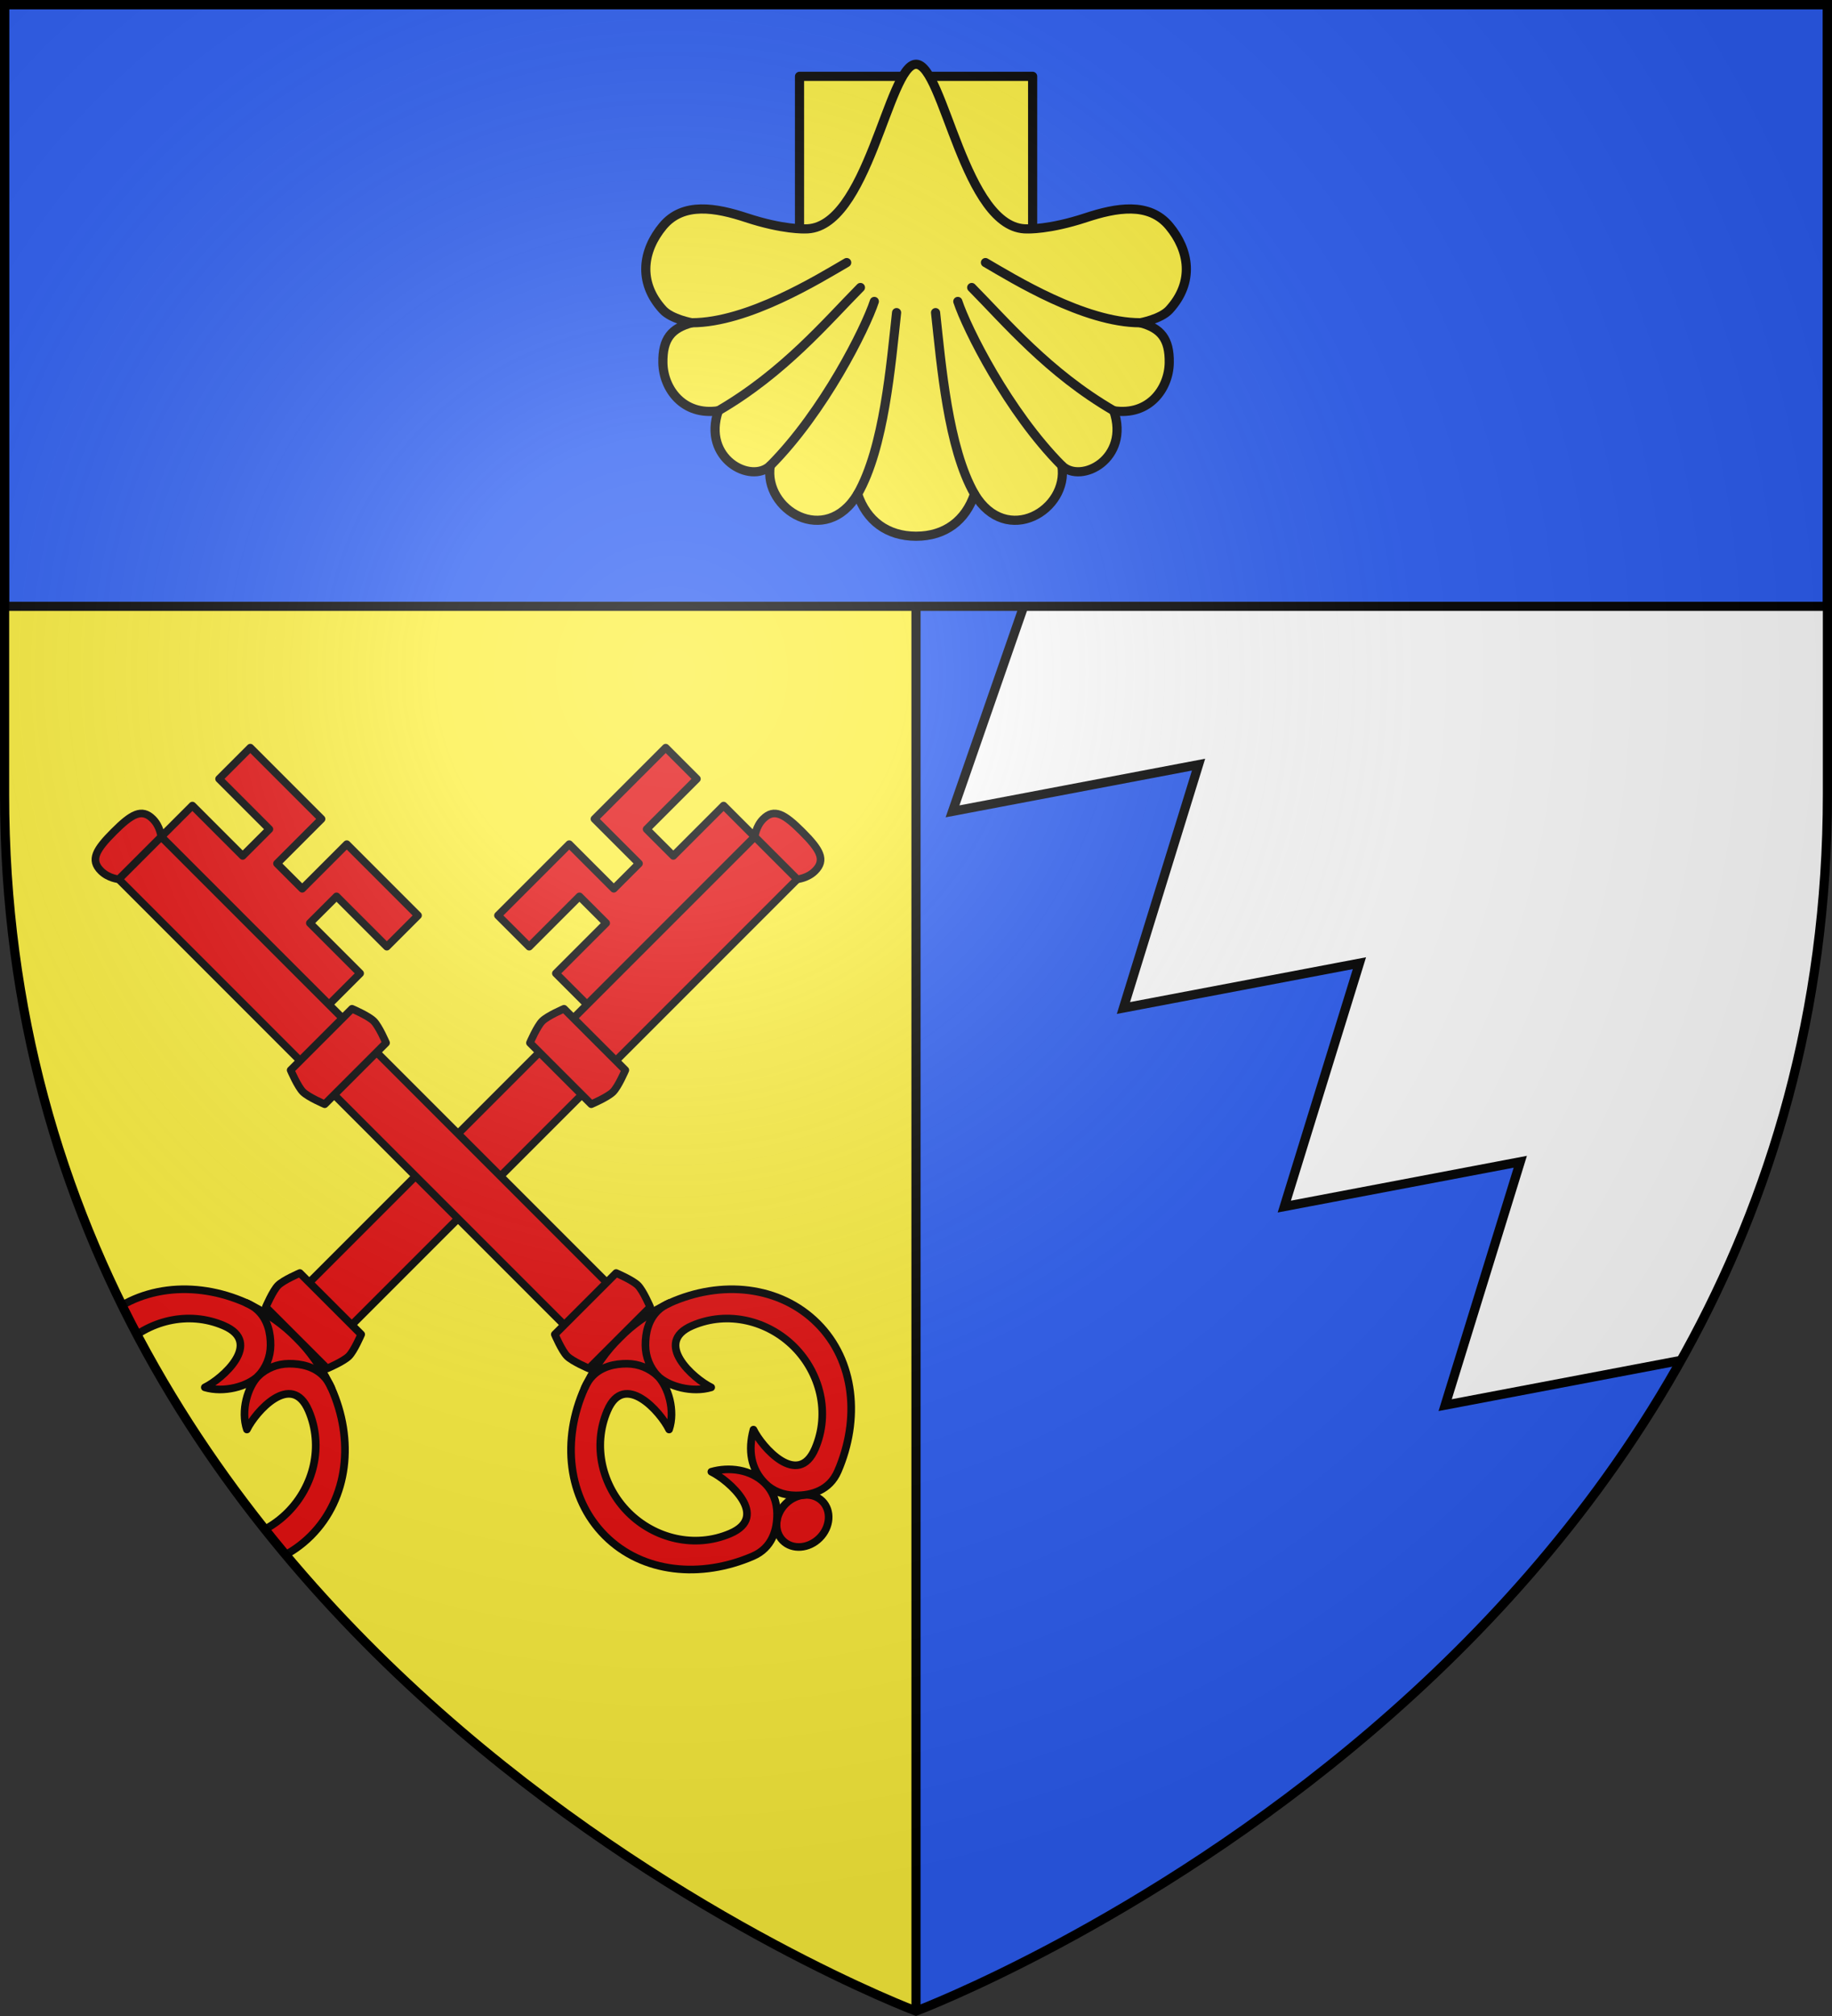
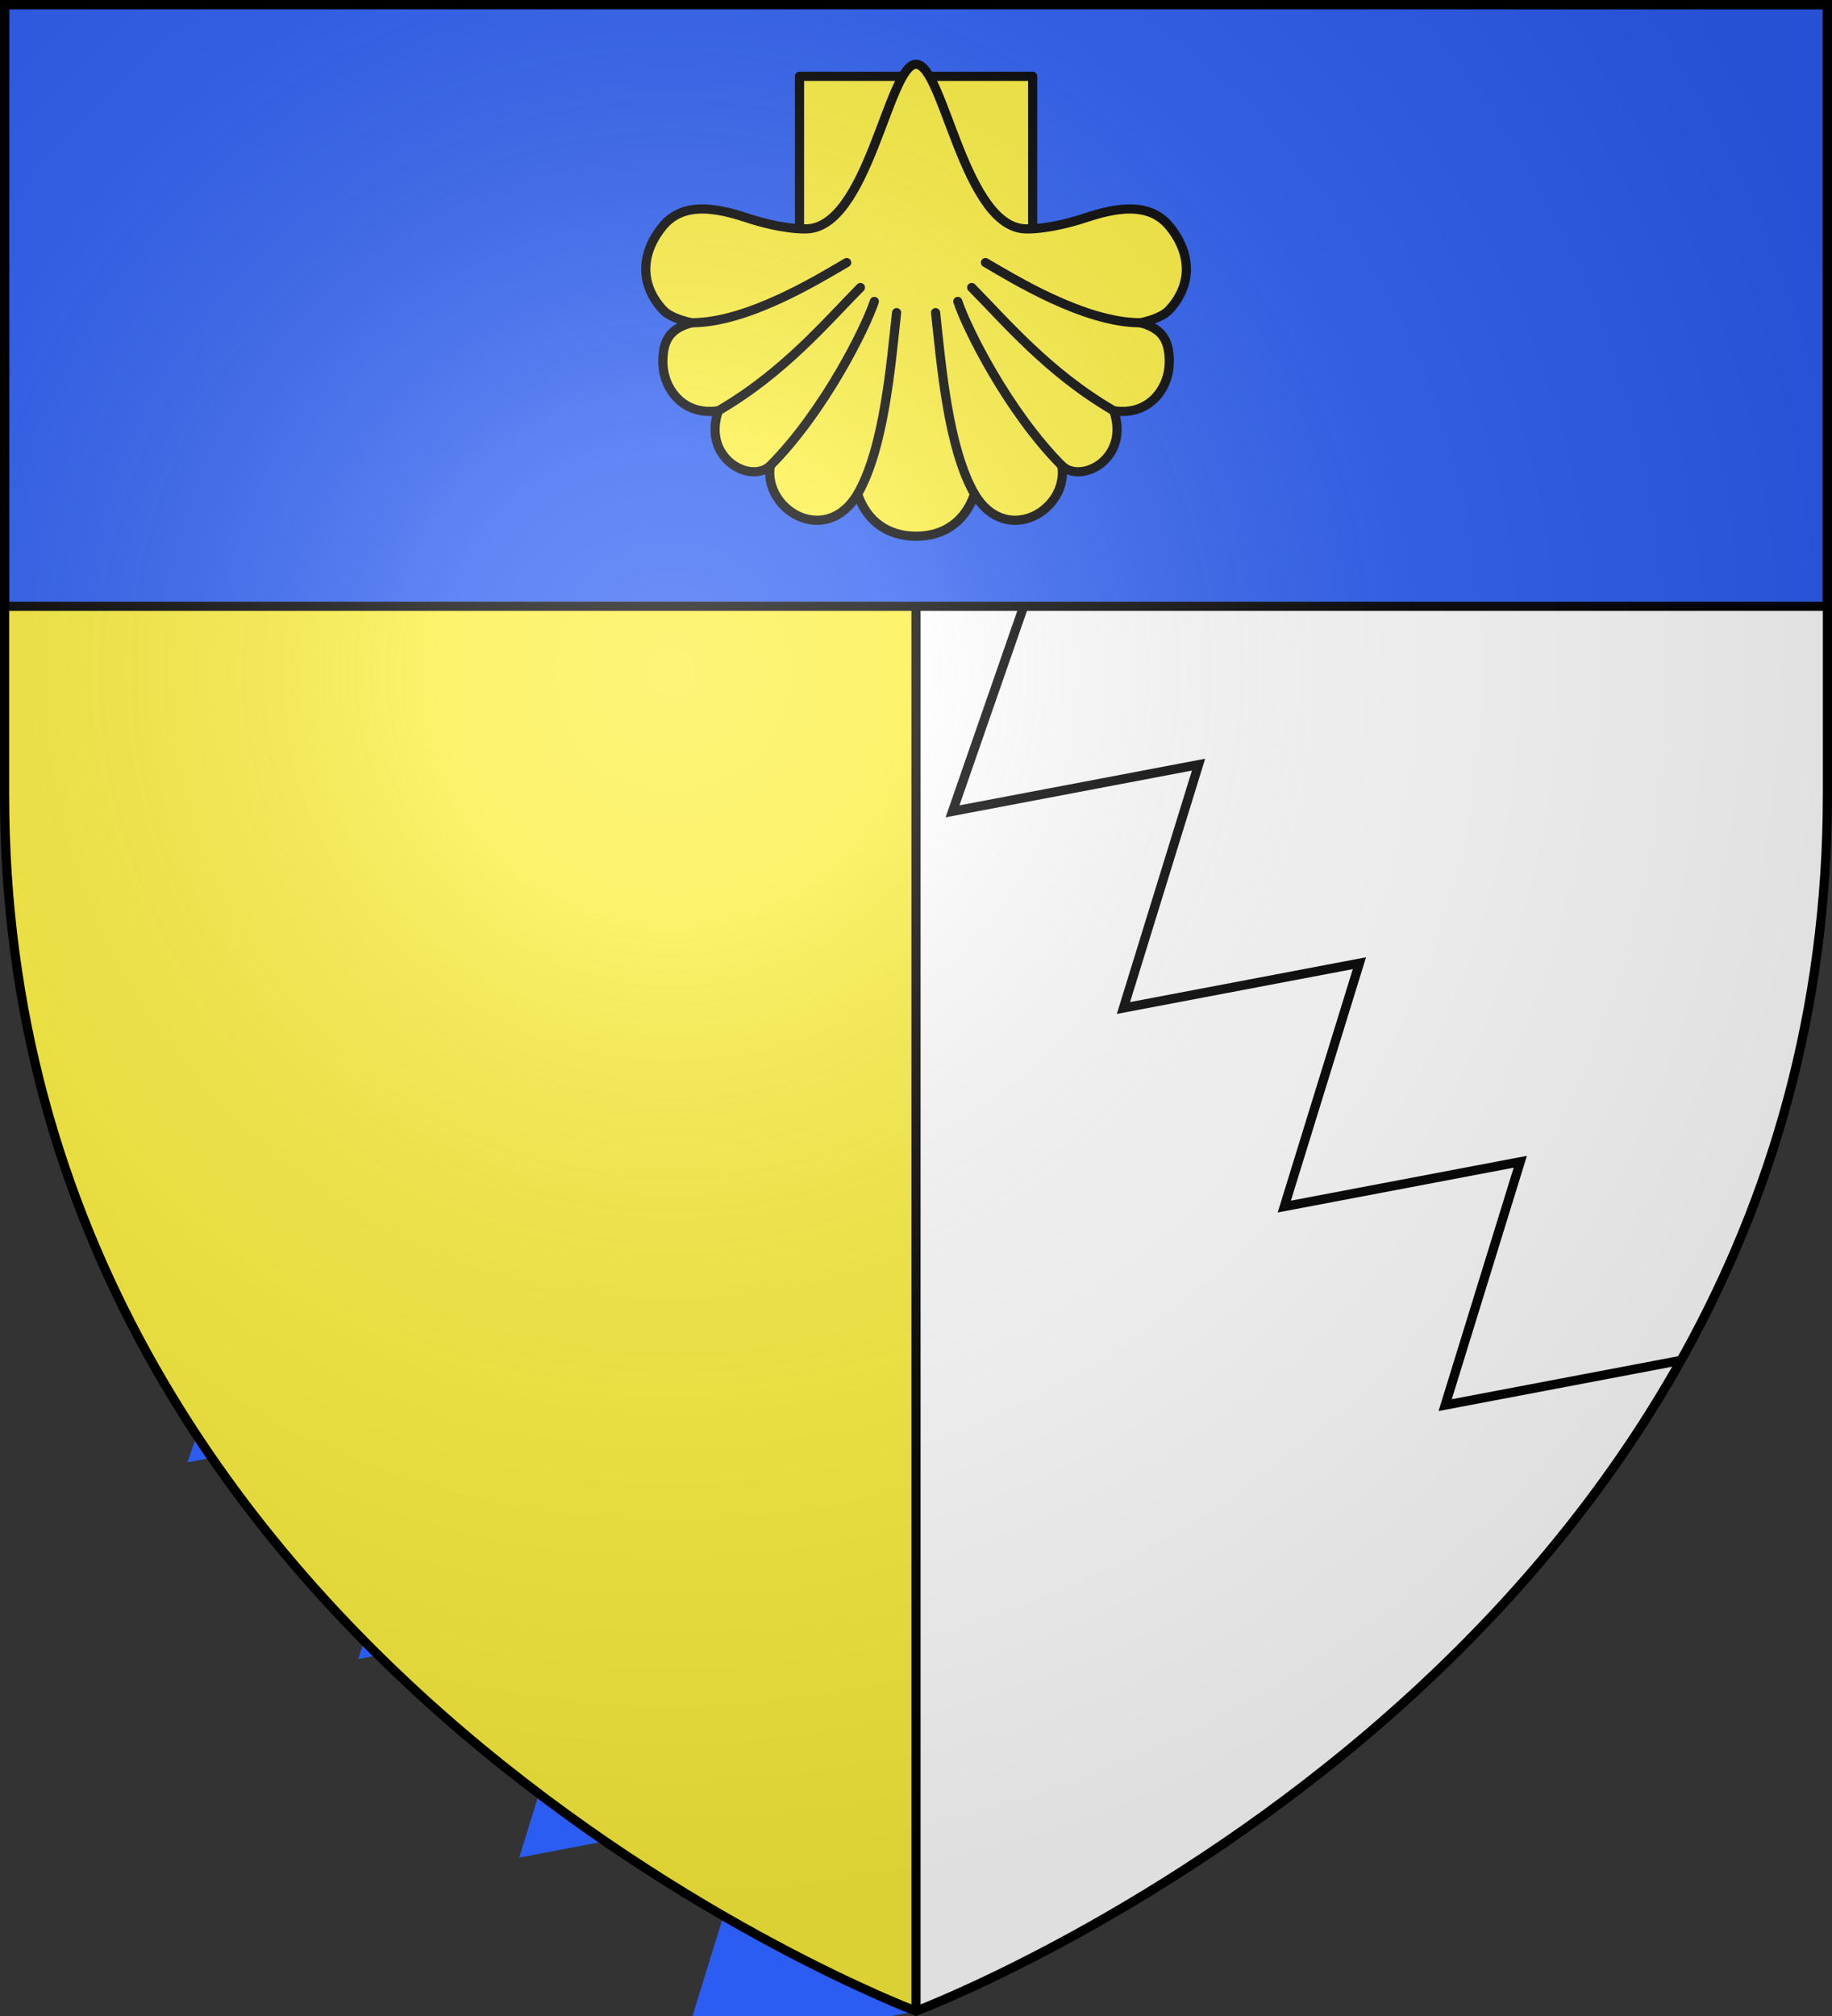
<svg xmlns="http://www.w3.org/2000/svg" xmlns:xlink="http://www.w3.org/1999/xlink" height="660" viewBox="-300 -300 600 660" width="600">
  <rect x="-300" y="-300" width="600" height="660" fill="#333333" stroke="none" />
  <radialGradient id="a" cx="-80" cy="-80" gradientUnits="userSpaceOnUse" r="405">
    <stop offset="0" stop-color="#fff" stop-opacity=".31" />
    <stop offset=".19" stop-color="#fff" stop-opacity=".25" />
    <stop offset=".6" stop-color="#6b6b6b" stop-opacity=".125" />
    <stop offset="1" stop-opacity=".125" />
  </radialGradient>
  <clipPath id="b">
-     <path d="m-293.5-298.557h597v258.503c0 286.203-298.5 398.395-298.5 398.395s-298.5-112.191-298.5-398.395z" />
-   </clipPath>
+     </clipPath>
  <path d="m298.5-298.5h-298.5v657s298.5-112.209 298.5-398.457z" fill="#fff" />
-   <path d="m300 198.5v460s166.197-62.485 250.566-213.129l-77.26 14.643 24.602-79.676-77.287 14.672 24.602-79.676-77.285 14.668 24.6-79.676c-26.861 5.095-53.721 10.2-80.576 15.297l23.314-67.123z" fill="#2b5df2" fill-rule="evenodd" transform="translate(-300 -300)" />
+   <path d="m300 198.5v460l-77.26 14.643 24.602-79.676-77.287 14.672 24.602-79.676-77.285 14.668 24.6-79.676c-26.861 5.095-53.721 10.2-80.576 15.297l23.314-67.123z" fill="#2b5df2" fill-rule="evenodd" transform="translate(-300 -300)" />
  <path d="m250.592 145.344-77.285 14.671 24.601-79.676-77.287 14.671 24.601-79.676-77.285 14.67 24.599-79.676c-26.861 5.095-53.72 10.199-80.576 15.295l23.314-67.122" fill="none" stroke="#000" stroke-width="3" />
  <path d="m-298.5-298.5h298.5v657s-298.5-112.209-298.5-398.457z" fill="#fcef3c" />
  <g stroke="#000">
    <path d="m0 358.398v-656.898" fill="none" stroke-width="3" />
    <path d="m-298.5-298.5h597v197h-597z" fill="#2b5df2" stroke-width="3" />
    <g fill="#fcef3c" stroke-linecap="round" stroke-linejoin="round" stroke-width="1.982" transform="matrix(1.513 0 0 1.515 -136.147 -629.694)">
      <path d="m64.77 270v-35.885h50.461v35.885" fill="#fcef3c" />
      <path d="m65.914 267.082s-4.702.198-12.649-2.417c-6.57-2.162-13.68-3.466-18.07 1.81-4.305 5.173-5.521 12.078 0 18.098 1.841 2.007 6.244 2.794 6.244 2.794-4.385 1.175-6.332 3.452-6.244 8.661.095 5.567 4.357 11.503 12.011 10.358-3.549 10.332 7.052 15.909 11.235 11.859-1.542 9.542 11.981 17.684 18.91 6.132 1.925 5.722 6.375 9.118 12.649 9.118s10.724-3.396 12.649-9.118c6.929 11.552 20.452 3.41 18.91-6.132 4.183 4.05 14.785-1.527 11.235-11.859 7.654 1.145 11.917-4.791 12.011-10.358.088-5.209-1.859-7.486-6.244-8.661 0 0 4.403-.788 6.244-2.794 5.521-6.02 4.305-12.925 0-18.098-4.39-5.275-11.5-3.972-18.07-1.81-7.947 2.615-12.649 2.417-12.649 2.417-13.626.319-18.071-35.578-24.086-35.578s-10.46 35.898-24.086 35.578z" fill="#fcef3c" fill-rule="evenodd" />
      <path d="m121.559 318.246c-11.65-11.707-20.596-29.654-22.524-35.483m5.984-8.4c6.009 3.486 21.353 13.004 33.542 13.004m-5.767 19.019c-14.169-8.22-23.437-19.26-30.751-26.636m.606 44.627c-5.736-9.983-7.185-27.878-8.429-39.198m-35.779 33.066c11.65-11.707 20.596-29.654 22.524-35.483m-5.984-8.4c-6.009 3.486-21.353 13.004-33.542 13.004m5.767 19.019c14.169-8.22 23.437-19.26 30.751-26.636m-.606 44.627c5.736-9.983 7.185-27.878 8.429-39.198" fill="none" />
    </g>
  </g>
  <g clip-path="url(#b)" transform="translate(-5 .057)">
    <use height="100%" transform="matrix(-1 0 0 1 -290 0)" width="100%" xlink:href="#c" />
    <g id="c" fill="#e20909" stroke="#000" stroke-linecap="round" stroke-linejoin="round" stroke-width="2.162" transform="matrix(-0 -1.156 1.156 0 -292.259 601.219)">
      <path d="m567.91 68.542-20.186 20.186-12.622-12.622-7.146 7.146 12.622 12.622-20.186 20.186-8.84-8.84 14.246-14.246-7.564-7.564-14.246 14.246-8.84-8.84 47.518-47.518 8.84 8.84-14.246 14.246 7.564 7.564 14.246-14.246z" fill="#e20909" stroke="#000" stroke-linecap="round" stroke-linejoin="round" stroke-width="2.162" />
-       <path d="m532.175 29.734 12.028 12.028-131.738 131.74-12.028-12.028z" fill="#e20909" stroke="#000" stroke-linecap="round" stroke-linejoin="round" stroke-width="2.162" />
      <path d="m544.077 29.86c-5.042-5.042-7.942-6.749-11.063-3.638-2.129 2.123-2.376 5.049-2.376 5.049l12.028 12.028s2.926-.247 5.049-2.376c3.111-3.12 1.404-6.021-3.638-11.063z" fill="#e20909" stroke="#000" stroke-linecap="round" stroke-linejoin="round" stroke-width="2.162" />
      <path d="m353.747 220.19c3.085 3.085 3.426 7.747.761 10.413s-7.327 2.325-10.413-.761-3.426-7.747-.761-10.413c2.665-2.665 7.327-2.325 10.413.761z" fill="#e20909" stroke="#000" stroke-linecap="round" stroke-linejoin="round" stroke-width="2.162" />
      <path d="m388.167 164.068c-.507-.257-1.011-.534-1.576-.787-14.649-6.577-31.228-4.871-41.878 5.779-10.65 10.65-12.137 27.171-5.779 41.878 2.342 5.417 7.419 6.887 12.003 6.852 3.395-.025 6.435-1.224 8.591-3.381 4.053-4.054 4.751-10.31 3.318-15.244-2.392 4.943-12.662 16.617-17.486 5.345-4.32-10.095-1.431-21.453 5.959-28.843s18.754-10.281 28.843-5.959c11.271 4.828-.402 15.093-5.345 17.486 5.26 1.802 12.112-.185 15.244-3.318-3.127 3.128-4.903 9.921-3.318 15.243 2.392-4.943 12.66-16.616 17.486-5.345 4.316 10.081 1.404 21.426-5.986 28.817-7.39 7.39-18.73 10.301-28.817 5.986-11.272-4.821.402-15.093 5.345-17.486-5.876-1.578-11.182-.744-15.243 3.318-2.159 2.16-3.355 5.196-3.381 8.591-.034 4.584 1.435 9.661 6.852 12.003 14.707 6.358 31.228 4.871 41.878-5.779 10.65-10.65 12.351-27.226 5.779-41.878-.3-.67-.625-1.27-.933-1.861-2.275-4.367-5.155-8.543-8.942-12.33-3.787-3.787-8.134-6.816-12.614-9.088z" fill="#e20909" stroke="#000" stroke-linecap="round" stroke-linejoin="round" stroke-width="2.162" />
      <path d="m386.591 163.28c1.354.585 2.474 1.336 3.373 2.213 2.697 2.631 3.505 6.351 3.479 9.79-.025 3.395-1.326 6.338-3.381 8.591 2.253-2.055 5.196-3.355 8.591-3.381 3.438-.026 7.159.782 9.79 3.479.877.899 1.628 2.019 2.213 3.373" fill="#e20909" stroke="#000" stroke-linecap="round" stroke-linejoin="round" stroke-width="2.162" />
      <path d="m476.587 79.976 17.374 17.374s-1.975 4.648-3.49 6.162-6.162 3.49-6.162 3.49l-17.374-17.374s1.975-4.648 3.49-6.162 6.162-3.49 6.162-3.49zm-74.84 74.84 17.374 17.374s-1.975 4.648-3.49 6.162-6.162 3.49-6.162 3.49l-17.374-17.374s1.975-4.648 3.49-6.162 6.162-3.49 6.162-3.49z" fill="#e20909" stroke="#000" stroke-linecap="round" stroke-linejoin="round" stroke-width="2.162" />
    </g>
  </g>
  <path d="m-298.5-298.5h597v258.543c0 286.248-298.5 398.457-298.5 398.457s-298.5-112.209-298.5-398.457z" fill="url(#a)" />
  <path d="m-298.5-298.5h597v258.503c0 286.203-298.5 398.395-298.5 398.395s-298.5-112.191-298.5-398.395z" fill="none" stroke="#000" stroke-width="3" />
</svg>